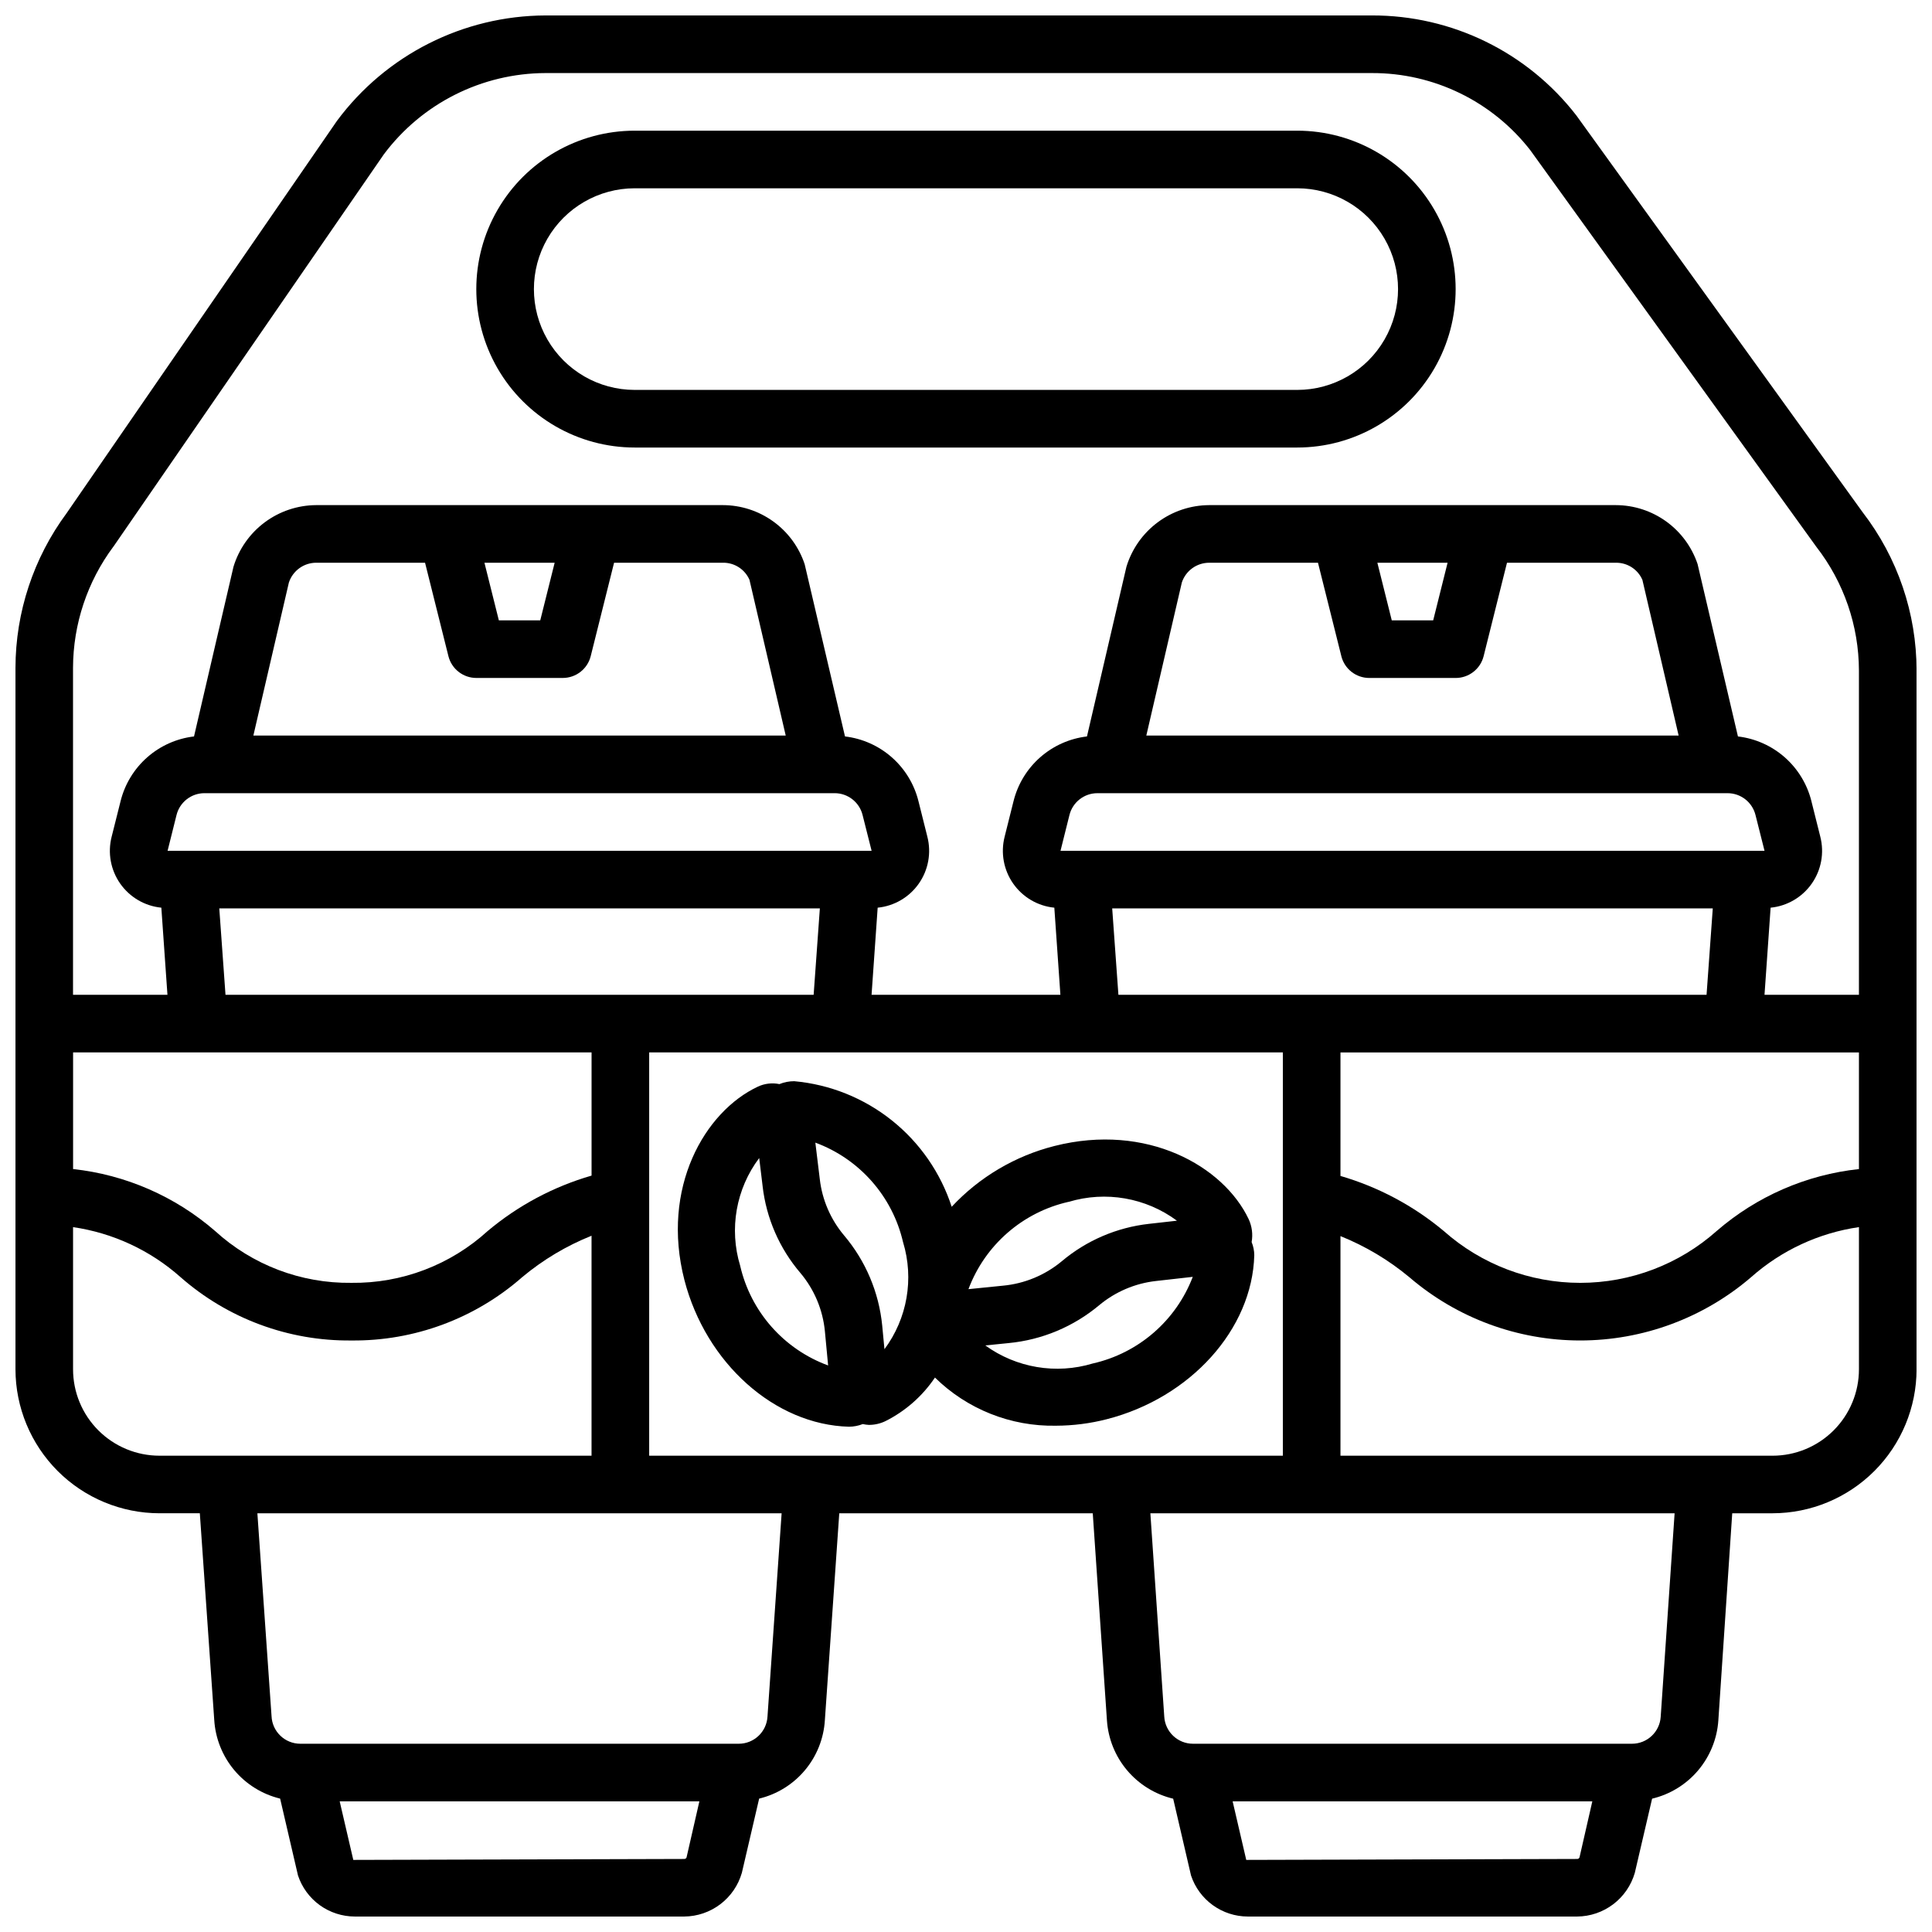
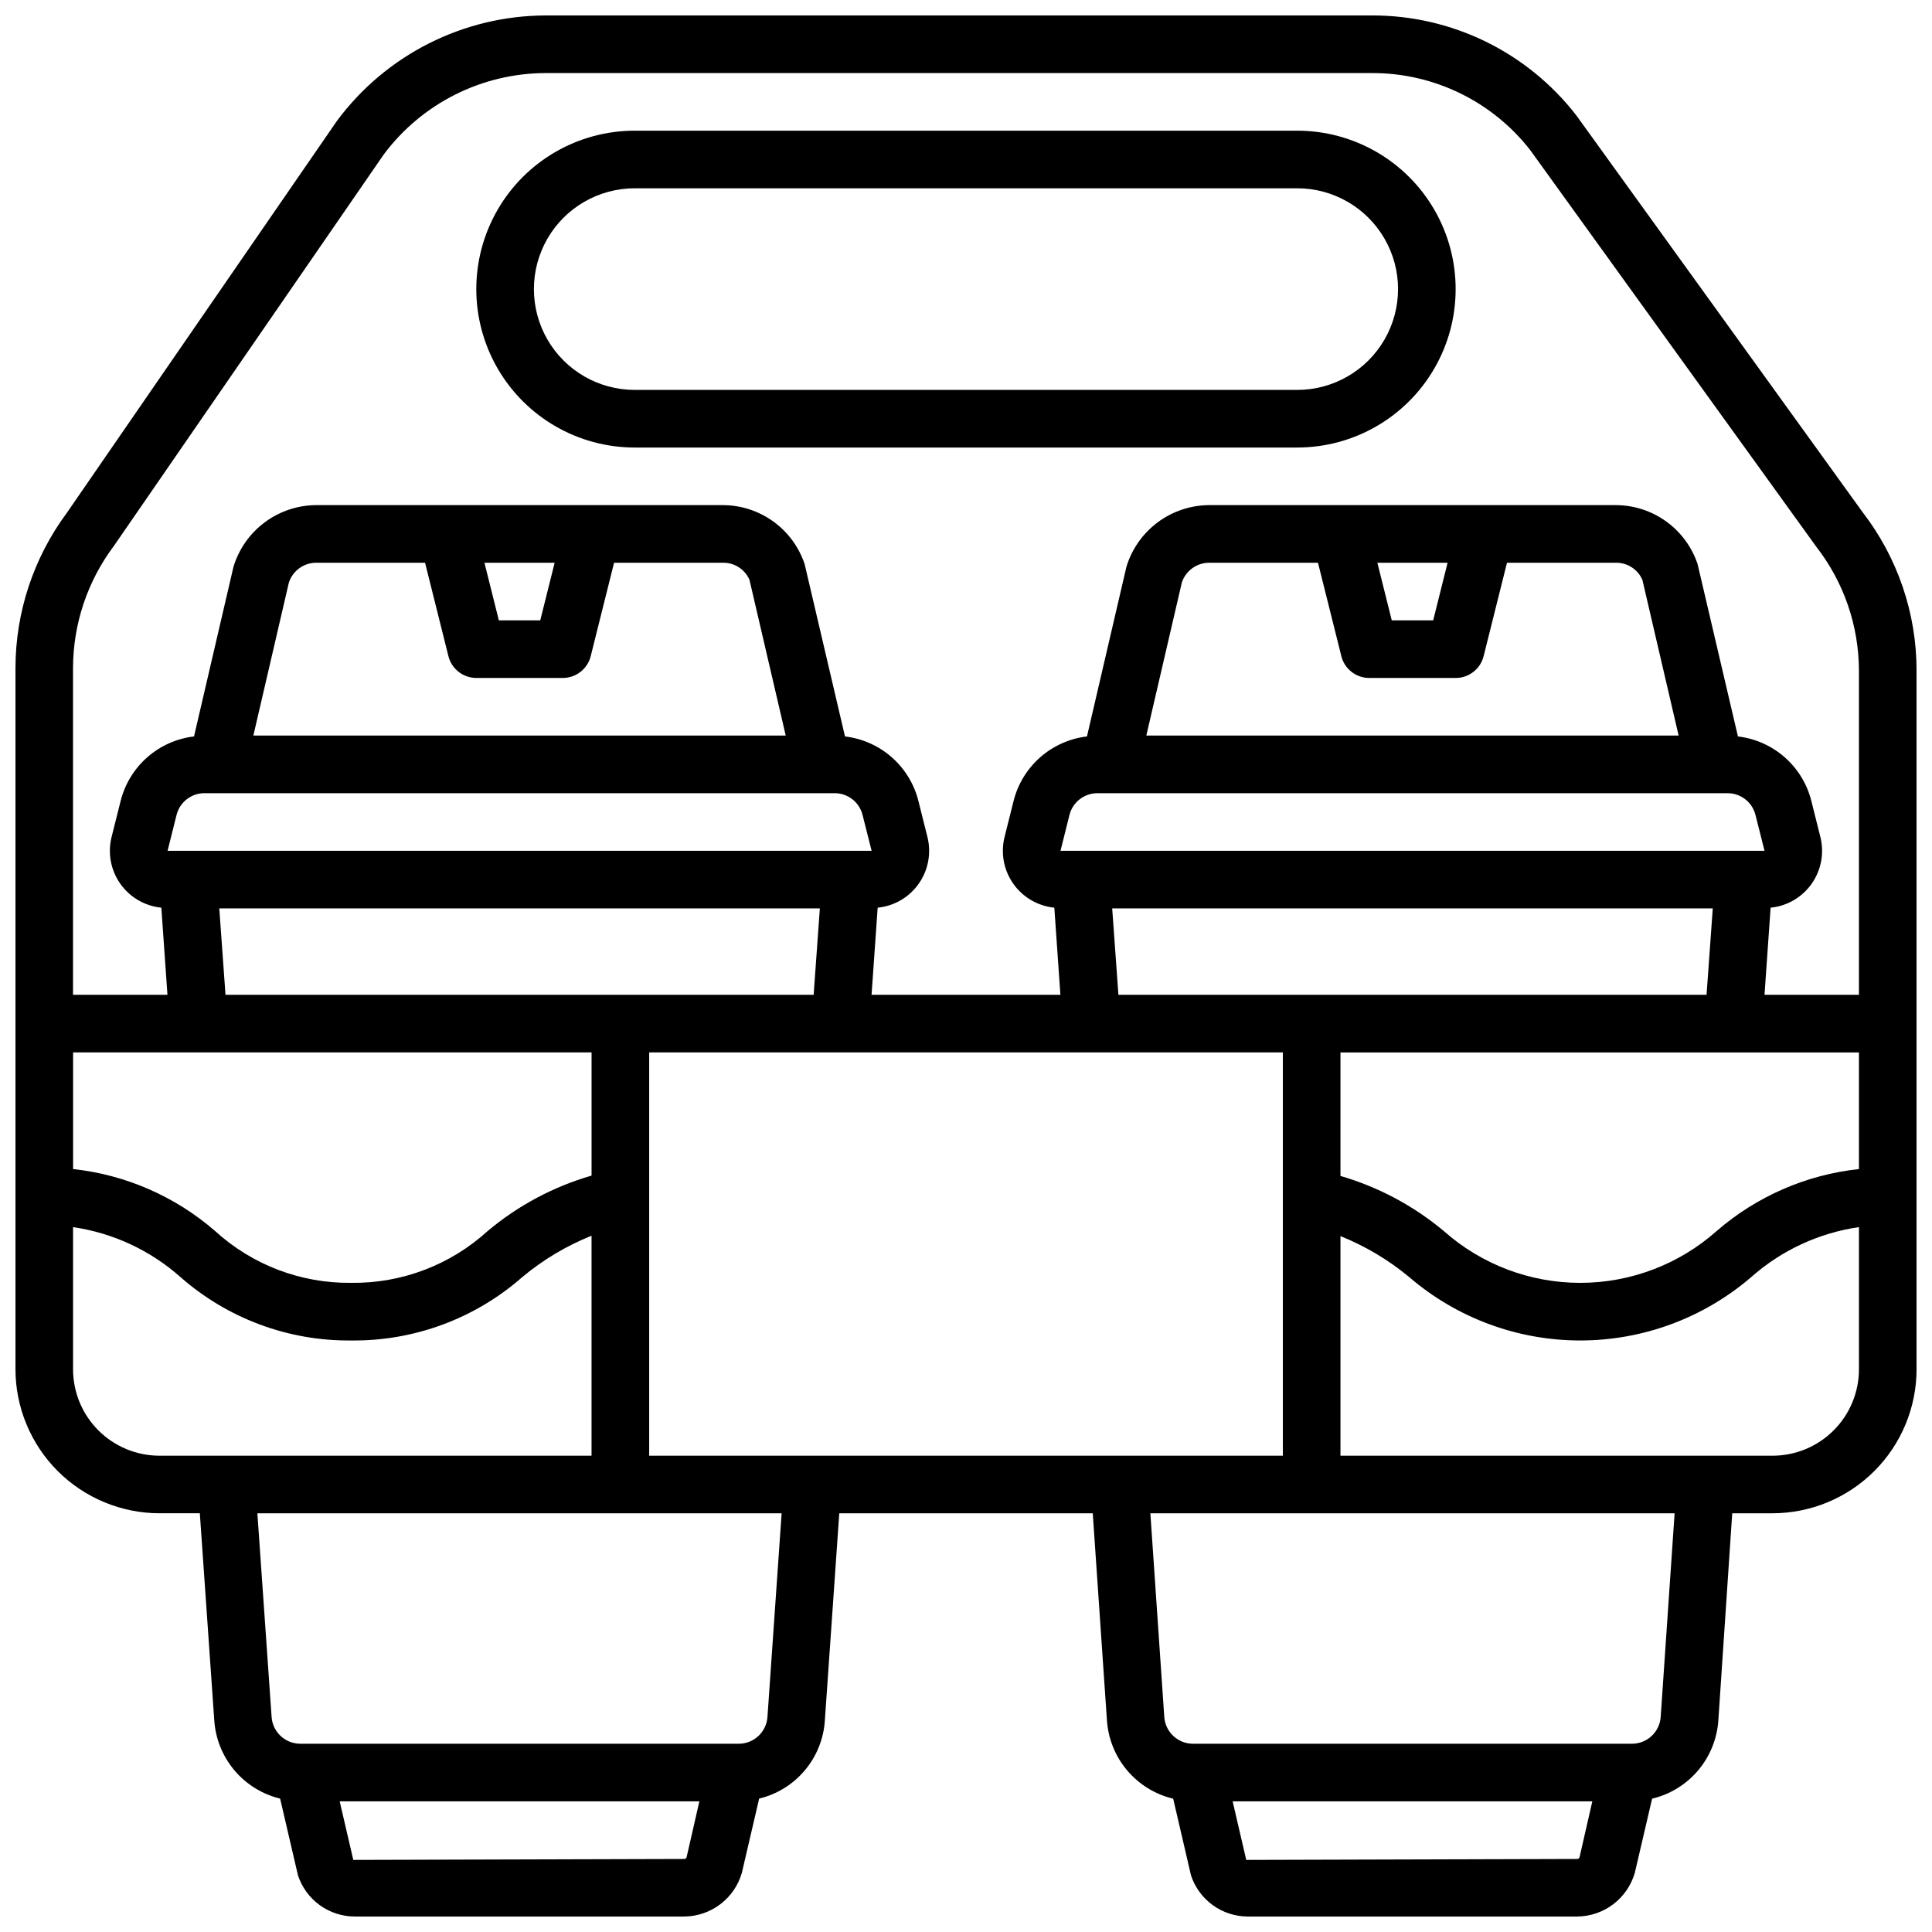
<svg xmlns="http://www.w3.org/2000/svg" width="800px" height="800px" version="1.1" viewBox="144 144 512 512">
  <defs>
    <clipPath id="a">
      <path d="m148.09 148.09h503.81v503.81h-503.81z" />
    </clipPath>
  </defs>
  <g clip-path="url(#a)">
    <path d="m561.77 174.62c-12.973-16.793-33.016-26.594-54.234-26.527h-218.94c-21.805 0.066-42.301 10.422-55.293 27.93l-71.637 103.96c-8.781 11.867-13.535 26.23-13.566 40.992v185.89c0.012 10.117 4.039 19.82 11.191 26.977 7.156 7.152 16.855 11.18 26.977 11.191h10.688l3.816 54.711v-0.004c0.289 4.898 2.141 9.57 5.285 13.336 3.144 3.762 7.414 6.418 12.18 7.574l4.734 20.367c1.051 3.164 3.07 5.922 5.773 7.875 2.707 1.953 5.957 3.004 9.293 3.008h87.297c3.453-0.027 6.805-1.172 9.555-3.258 2.75-2.086 4.754-5.004 5.711-8.32l4.582-19.672c4.746-1.148 9-3.785 12.137-7.531 3.137-3.742 4.988-8.395 5.281-13.27l3.816-54.816h67.176l3.754 54.824c0.316 4.891 2.188 9.555 5.352 13.301 3.16 3.746 7.438 6.379 12.207 7.516l4.727 20.344c1.047 3.16 3.066 5.914 5.766 7.867s5.945 3.008 9.277 3.016h87.297c3.453-0.027 6.805-1.172 9.555-3.258 2.75-2.086 4.754-5.004 5.715-8.32l4.582-19.656h-0.004c4.758-1.133 9.031-3.754 12.191-7.488 3.156-3.734 5.039-8.379 5.367-13.262l3.68-54.883h10.684c10.121-0.012 19.82-4.039 26.977-11.191 7.156-7.156 11.18-16.859 11.191-26.977v-185.15c0-15.191-5.027-29.957-14.305-41.984zm-245.73 355.15v-106.87h167.93v106.87zm-152.67-106.87h137.4v32.648c-10.098 2.922-19.473 7.922-27.523 14.68-9.871 8.996-22.785 13.906-36.137 13.738-13.344 0.172-26.254-4.742-36.109-13.738-10.578-9.18-23.707-14.91-37.633-16.418zm93.273-129.77 6.191 24.754v0.004c0.852 3.394 3.902 5.777 7.406 5.777h22.902-0.004c3.504 0 6.555-2.383 7.406-5.777l6.191-24.758h28.84-0.004c3.051-0.051 5.832 1.738 7.047 4.535l9.605 41.266h-141.08l9.418-40.578h0.004c1.039-3.117 3.953-5.219 7.234-5.223zm15.738 0h18.609l-3.816 15.266-10.973 0.004zm-74.188 61.07h166.99c3.504-0.004 6.562 2.383 7.41 5.785l2.391 9.48h-186.57l2.367-9.48c0.848-3.402 3.906-5.789 7.41-5.785zm5.566 53.434-1.648-22.902h159.16l-1.648 22.902zm289.52-114.5 6.191 24.754-0.004 0.004c0.852 3.394 3.906 5.777 7.406 5.777h22.902c3.5 0 6.551-2.383 7.402-5.777l6.191-24.758h28.84c3.047-0.051 5.828 1.738 7.043 4.535l9.605 41.266h-141.07l9.418-40.578c1.039-3.117 3.953-5.219 7.238-5.223zm15.738 0h18.609l-3.816 15.266-10.977 0.004zm-74.191 61.066 166.99 0.004c3.508-0.004 6.562 2.383 7.41 5.785l2.391 9.48h-186.57l2.367-9.48c0.848-3.402 3.906-5.789 7.414-5.785zm56.781 53.438h-51.215l-1.648-22.902h159.16l-1.648 22.902zm7.633 15.266h137.4v30.91c-13.949 1.496-27.109 7.227-37.711 16.418-9.961 8.852-22.828 13.738-36.156 13.738-13.324 0-26.191-4.887-36.156-13.738-8.02-6.703-17.344-11.672-27.379-14.594zm-325.19-134.03 71.664-103.96c10.109-13.527 25.992-21.508 42.879-21.551h218.94c16.398-0.062 31.902 7.473 41.984 20.406l75.832 105.14c7.293 9.383 11.262 20.922 11.289 32.809v85.914h-25.023l1.617-23.082v-0.004c4.387-0.434 8.367-2.762 10.898-6.371s3.363-8.141 2.277-12.414l-2.375-9.488h0.004c-1.129-4.488-3.594-8.527-7.066-11.582-3.477-3.055-7.797-4.981-12.395-5.523l-10.688-45.648h0.004c-1.52-4.555-4.43-8.516-8.32-11.324-3.894-2.809-8.57-4.324-13.367-4.332h-107.77c-4.922 0.027-9.703 1.629-13.645 4.57-3.945 2.941-6.844 7.066-8.273 11.773l-10.457 44.961c-4.594 0.539-8.914 2.469-12.391 5.523-3.473 3.055-5.934 7.094-7.059 11.582l-2.375 9.488c-1.082 4.273-0.25 8.805 2.281 12.414s6.508 5.938 10.895 6.371l1.609 23.086h-50.043l1.617-23.082v-0.004c4.387-0.434 8.367-2.762 10.898-6.371s3.363-8.141 2.277-12.414l-2.375-9.488c-1.125-4.488-3.59-8.527-7.062-11.582-3.477-3.055-7.797-4.981-12.395-5.523l-10.688-45.648c-1.516-4.555-4.426-8.516-8.32-11.324-3.891-2.809-8.566-4.324-13.367-4.332h-107.77c-4.918 0.027-9.699 1.629-13.641 4.57-3.945 2.941-6.844 7.066-8.273 11.773l-10.457 44.961c-4.594 0.539-8.918 2.469-12.391 5.523-3.473 3.055-5.938 7.094-7.059 11.582l-2.383 9.488c-1.086 4.273-0.254 8.805 2.277 12.414s6.512 5.938 10.898 6.371l1.617 23.086h-25.023v-86.656c0.035-11.57 3.781-22.824 10.688-32.105zm-10.688 218v-37.672c10.582 1.543 20.48 6.144 28.473 13.246 12.504 10.988 28.625 16.969 45.27 16.793 16.652 0.18 32.785-5.801 45.297-16.793 5.508-4.598 11.703-8.297 18.363-10.965v58.293h-114.5c-6.074 0-11.898-2.414-16.195-6.711-4.293-4.293-6.707-10.117-6.707-16.191zm162.59 129.33c-0.082 0.266-0.332 0.445-0.609 0.441l-87.715 0.25-3.606-15.516h95.32zm21.441-37.297v-0.004c-0.227 4.051-3.578 7.215-7.633 7.207h-116.16c-4.094 0.004-7.465-3.223-7.637-7.312l-3.754-53.754h138.93zm215.2 37.297c-0.082 0.266-0.332 0.445-0.609 0.441l-87.715 0.25-3.606-15.516h95.32zm21.512-37.258v-0.004c-0.246 4.035-3.594 7.176-7.633 7.168h-116.3c-4.062 0.008-7.418-3.172-7.633-7.227l-3.68-53.84h138.93zm29.633-69.168h-114.5v-58.199c6.602 2.656 12.754 6.32 18.227 10.871 12.609 10.832 28.684 16.789 45.309 16.789s32.699-5.957 45.309-16.789c8.023-7.109 17.949-11.715 28.559-13.254v37.68c0 6.074-2.414 11.898-6.707 16.191-4.297 4.297-10.121 6.711-16.195 6.711z" />
  </g>
  <path d="m312.21 262.6h175.57c14.996 0 28.859-8.004 36.359-20.992 7.496-12.992 7.496-28.996 0-41.984-7.5-12.992-21.363-20.992-36.359-20.992h-175.57c-15 0-28.859 8-36.359 20.992-7.5 12.988-7.5 28.992 0 41.984 7.5 12.988 21.359 20.992 36.359 20.992zm0-68.703h175.57c9.543 0 18.363 5.094 23.137 13.359s4.773 18.449 0 26.715c-4.773 8.27-13.594 13.359-23.137 13.359h-175.57c-9.547 0-18.367-5.09-23.141-13.359-4.769-8.266-4.769-18.449 0-26.715 4.773-8.266 13.594-13.359 23.141-13.359z" />
-   <path d="m474.91 467.09c-6.656-14.047-26.969-25.594-51.473-19.391-10.434 2.644-19.887 8.238-27.23 16.109-2.934-9.023-8.449-16.988-15.871-22.902-7.418-5.918-16.41-9.523-25.859-10.375-1.344 0-2.68 0.258-3.926 0.766-1.918-0.395-3.91-0.16-5.684 0.664-14.129 6.617-25.77 26.832-19.488 51.273 5.703 22.008 23.93 38.352 43.625 38.863 1.246-0.012 2.481-0.25 3.641-0.703 0.523 0.113 1.055 0.188 1.586 0.219 1.52 0.008 3.019-0.328 4.391-0.984 5.309-2.656 9.84-6.637 13.152-11.562 8.539 8.387 20.094 12.988 32.059 12.762 4.559-0.012 9.094-0.594 13.504-1.73 22.137-5.672 38.535-23.816 39.059-43.441l0.004-0.004c-0.012-1.195-0.25-2.379-0.703-3.488 0.367-2.059 0.094-4.18-0.785-6.074zm-47.703-4.582c9.816-2.961 20.457-1.109 28.695 4.992l-7.406 0.832c-8.52 0.949-16.57 4.402-23.129 9.926-4.43 3.684-9.875 5.938-15.617 6.465l-9.098 0.918v-0.004c4.383-11.695 14.367-20.398 26.555-23.145zm-43.887 10.688h0.004c2.945 9.699 1.117 20.223-4.934 28.359l-0.594-6.25v-0.004c-0.863-8.82-4.398-17.168-10.129-23.93-3.555-4.231-5.785-9.41-6.414-14.898l-1.176-9.664c11.707 4.316 20.445 14.246 23.246 26.402zm-43.168 6.246h0.004c-2.977-9.777-1.102-20.383 5.039-28.551l0.902 7.426h-0.004c0.973 8.512 4.465 16.539 10.031 23.047 3.676 4.371 5.938 9.758 6.481 15.441l0.855 9.055c-11.73-4.301-20.496-14.23-23.305-26.402zm93.43 25.898c-9.715 2.934-20.242 1.16-28.465-4.785l6.191-0.625c8.84-0.844 17.219-4.356 24.02-10.062 4.262-3.539 9.461-5.758 14.965-6.383l9.801-1.105c-4.438 11.609-14.387 20.227-26.512 22.961z" />
</svg>